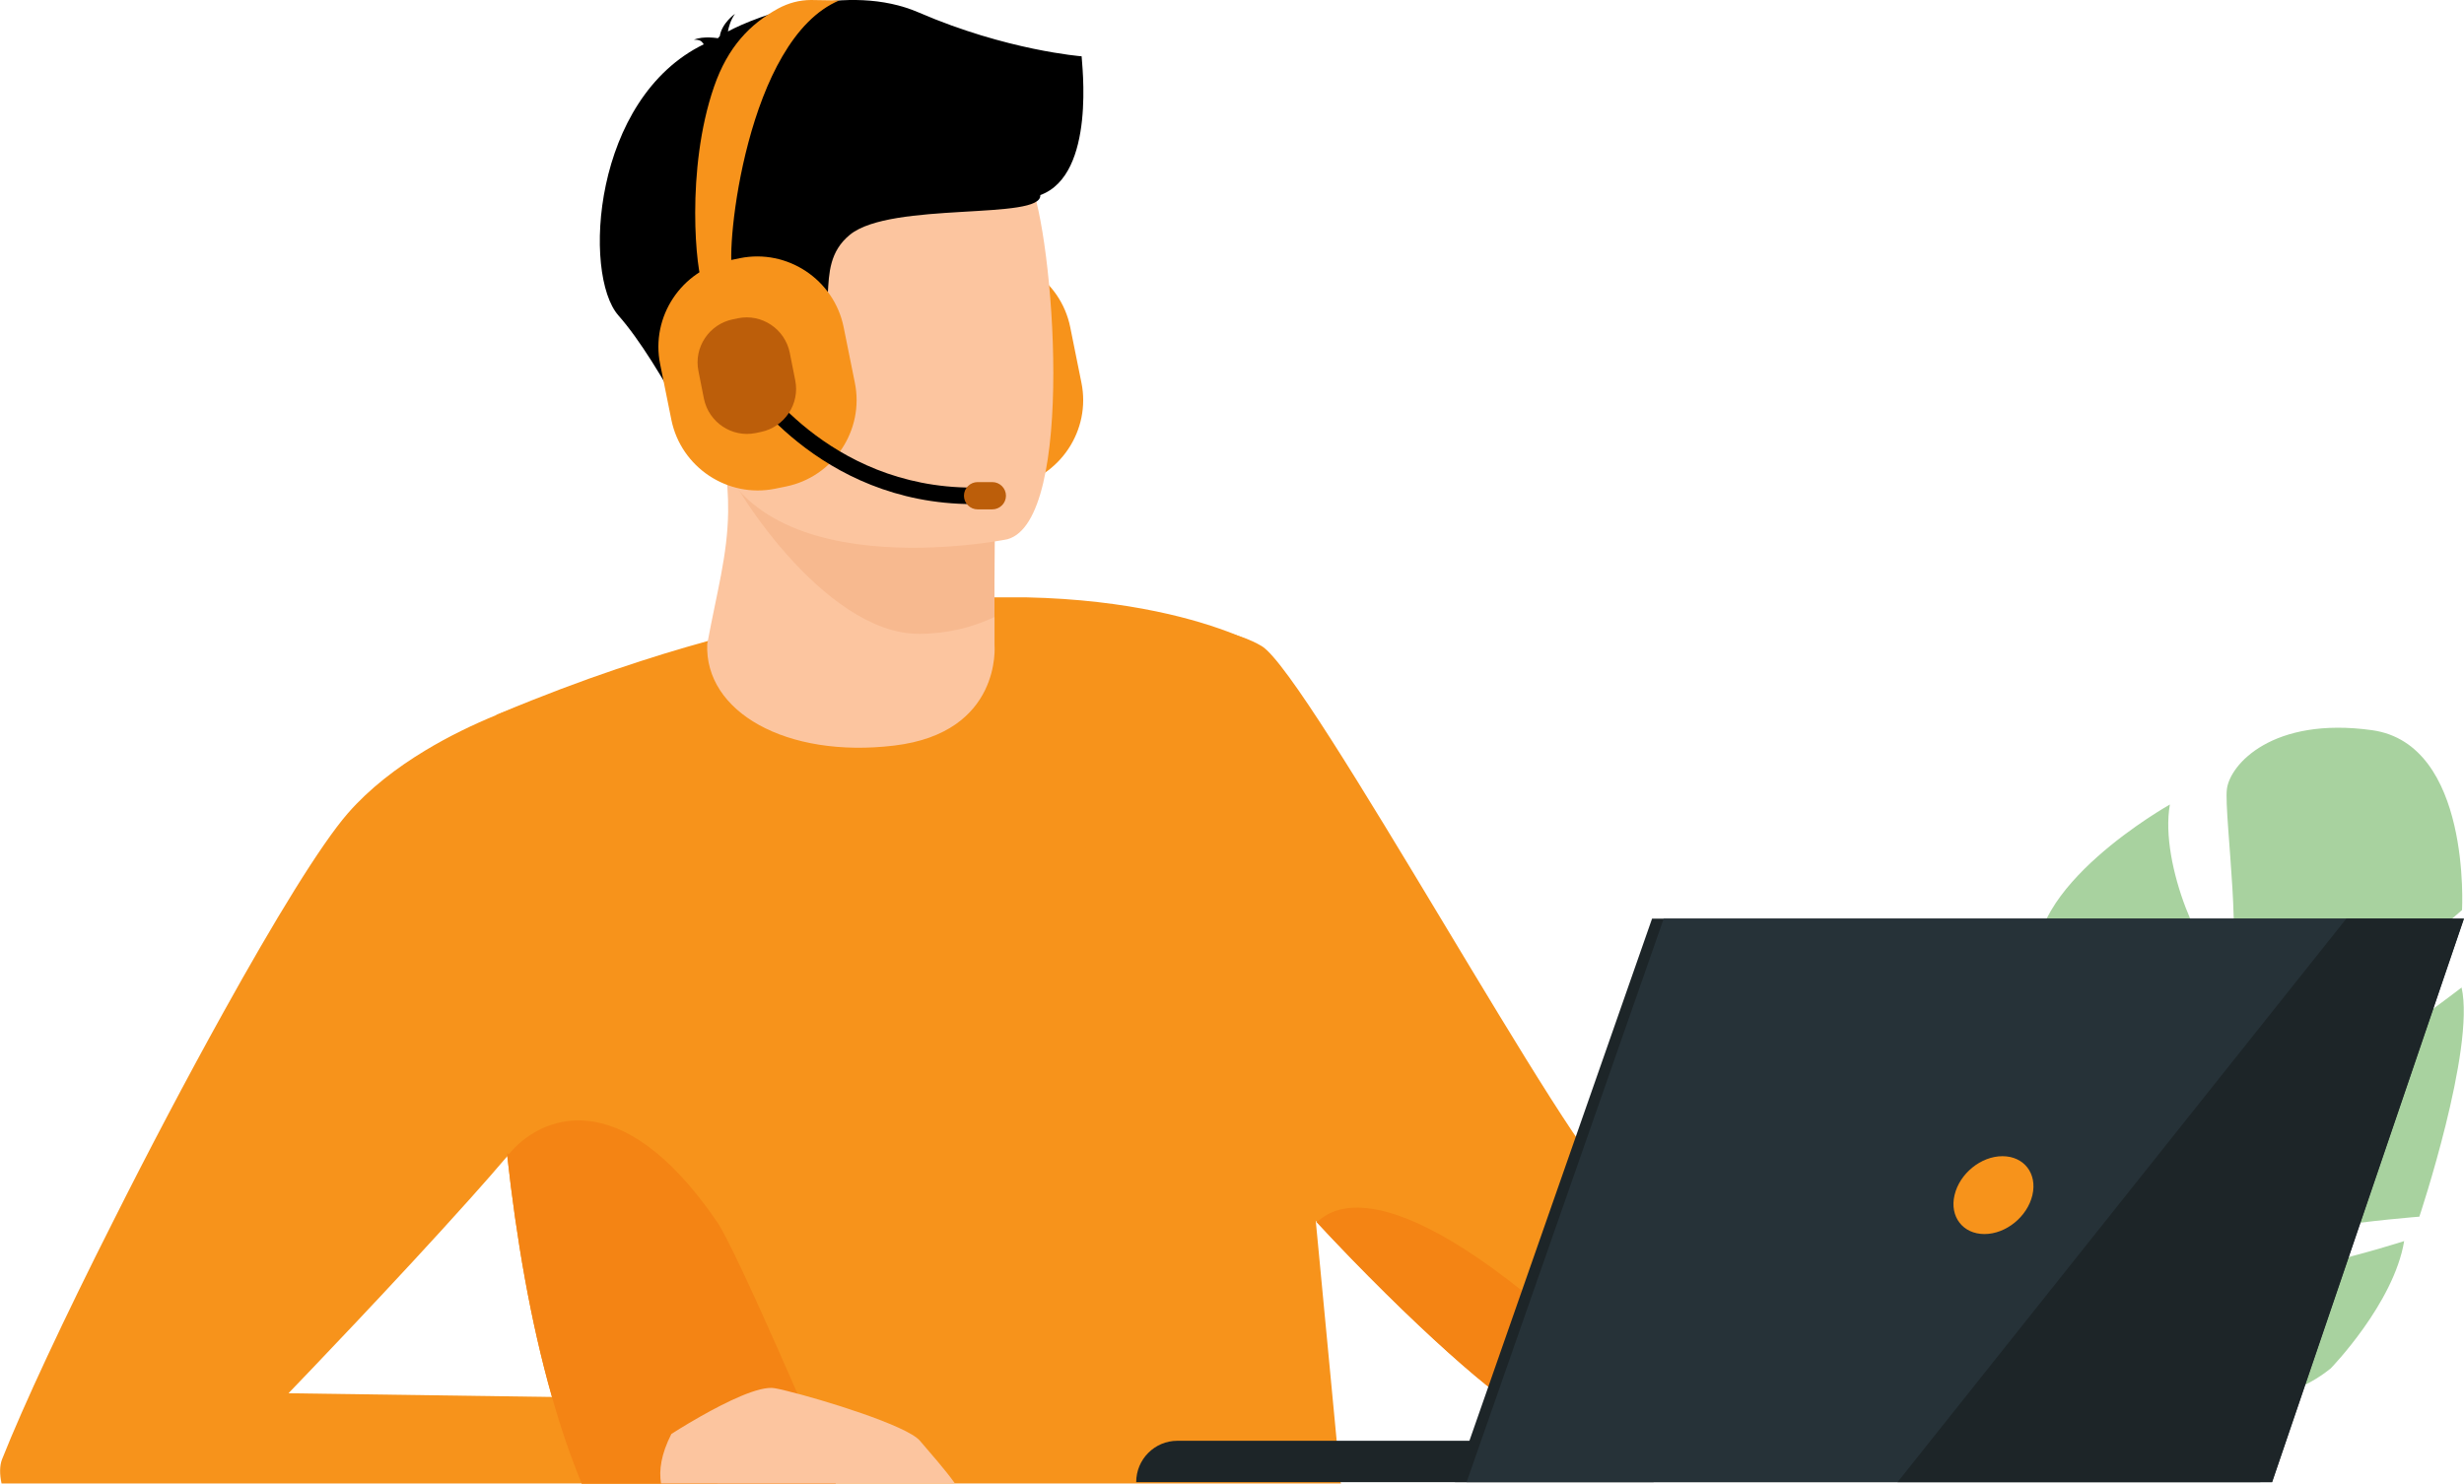
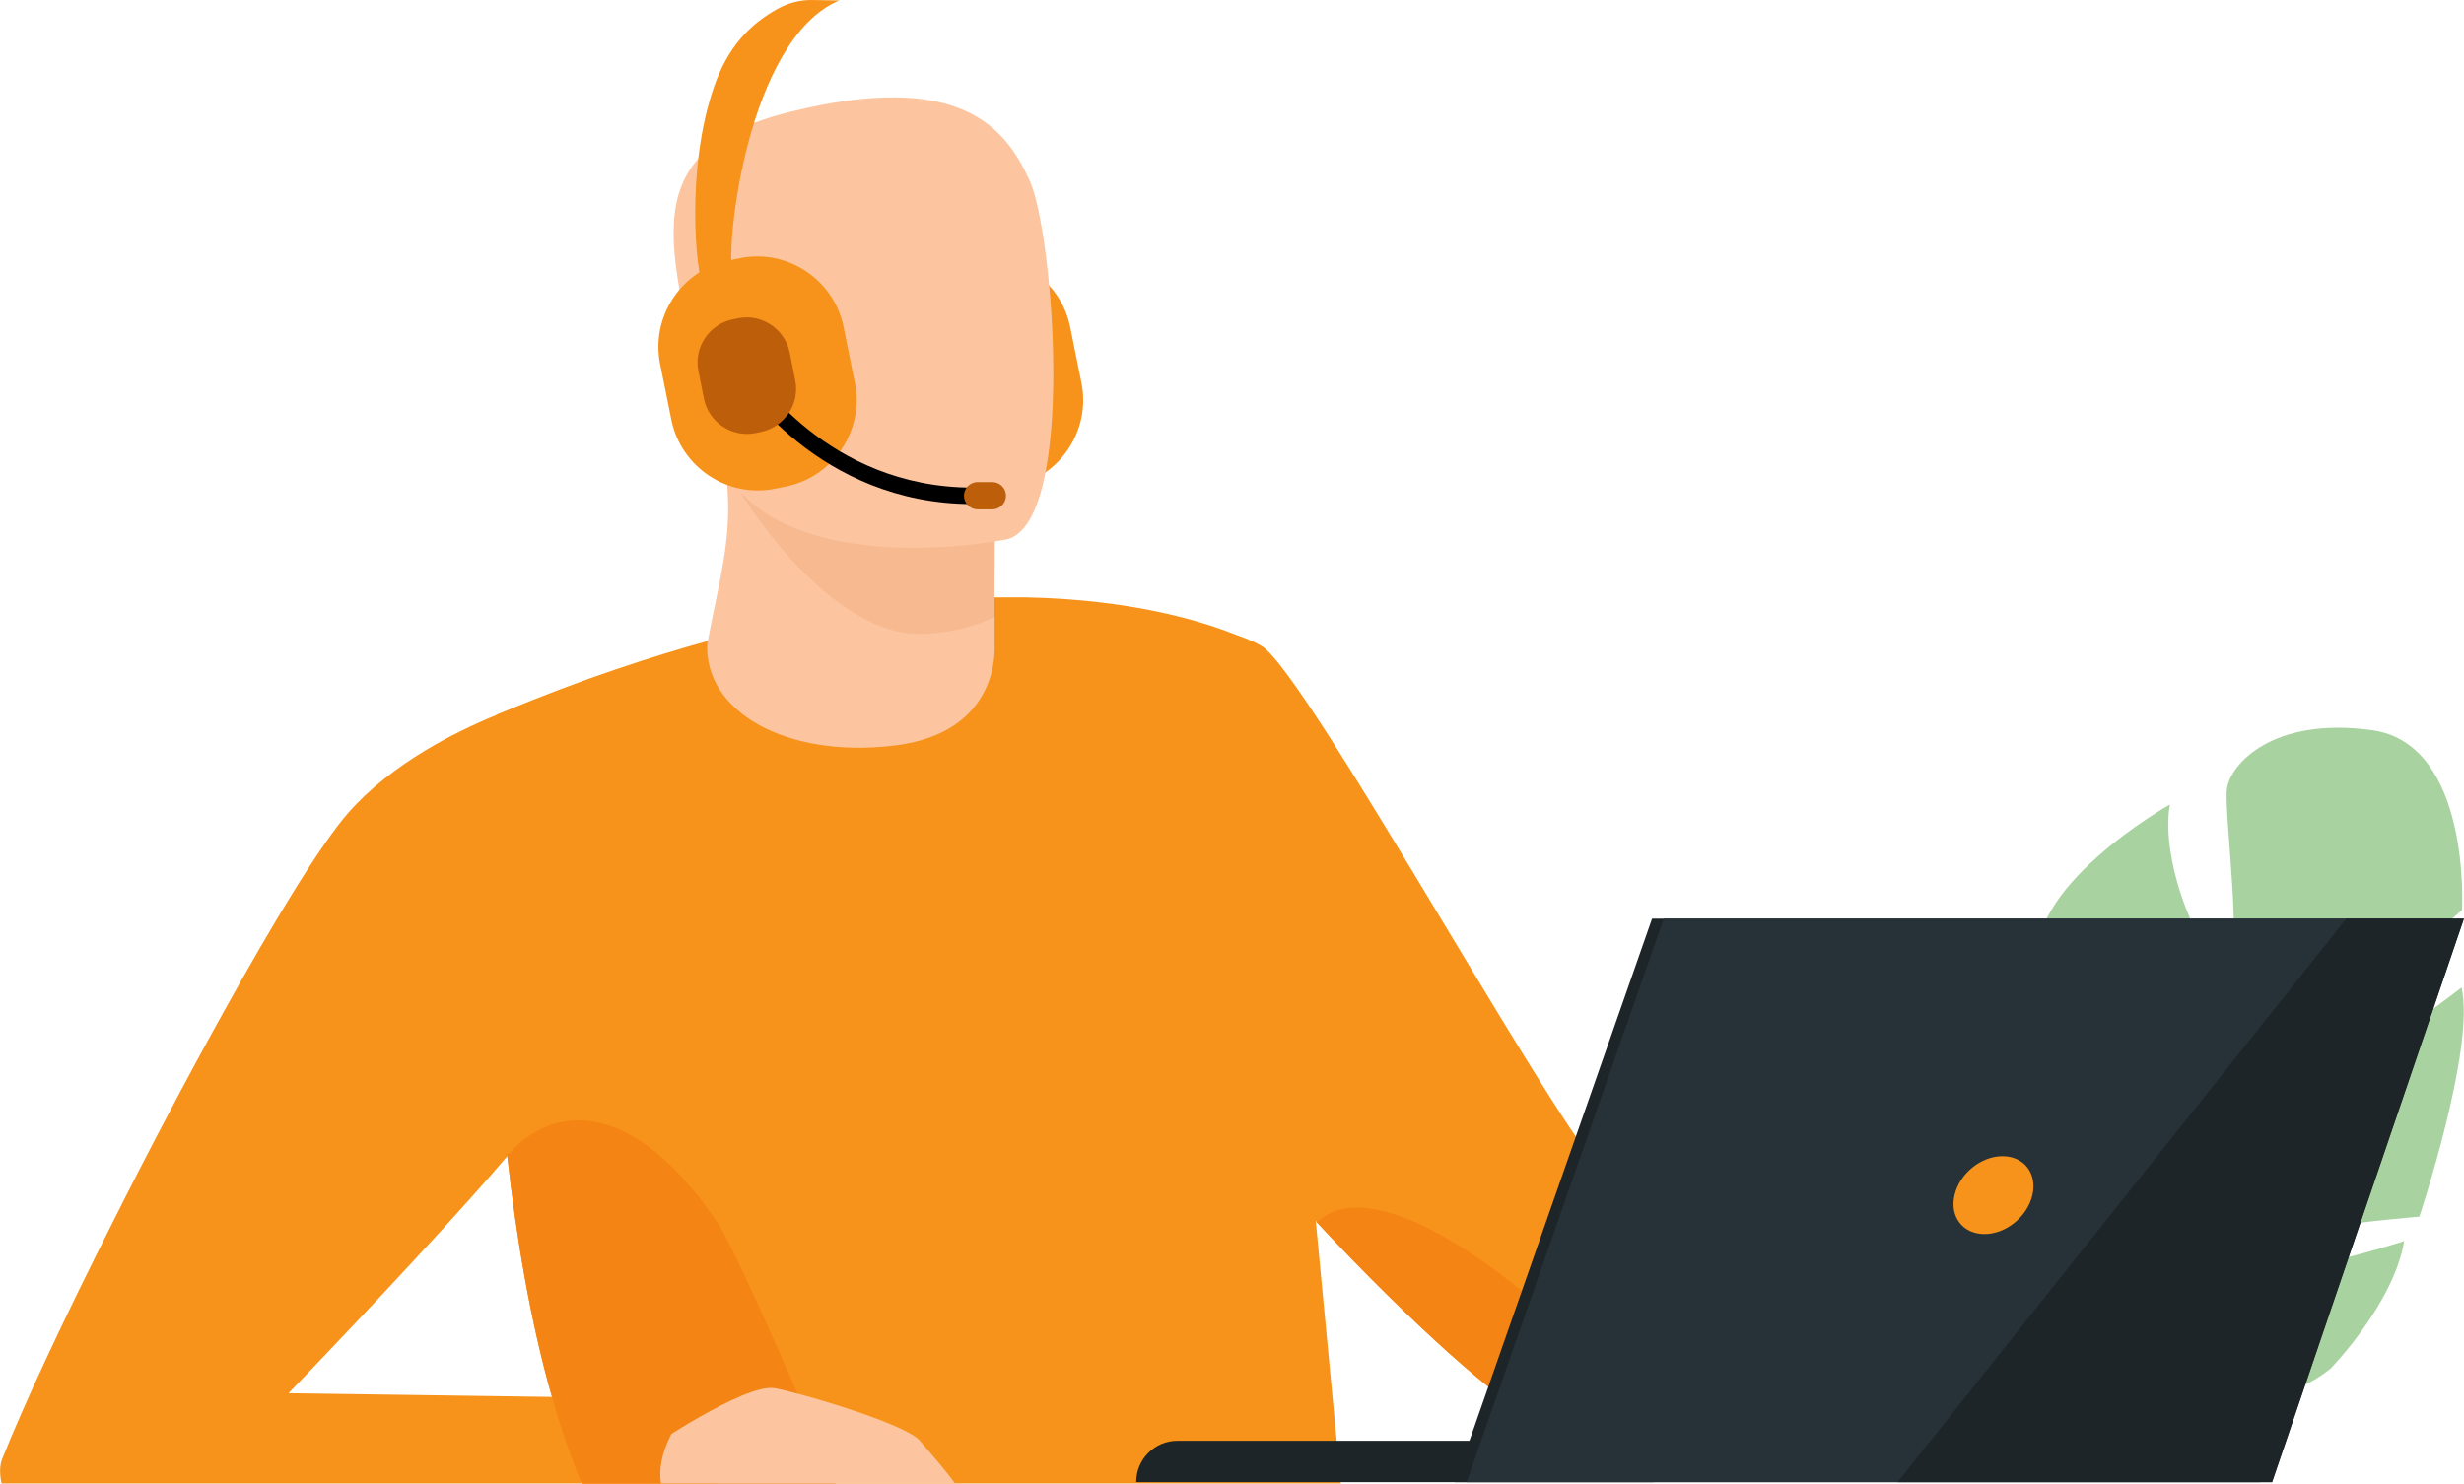
<svg xmlns="http://www.w3.org/2000/svg" id="Layer_1" data-name="Layer 1" viewBox="0 0 112.01 67.46">
  <defs>
    <style>
      .cls-1 {
        fill: #a8d29f;
      }

      .cls-2 {
        fill: #f48414;
      }

      .cls-3 {
        fill: #bc5e0a;
      }

      .cls-4 {
        fill: #f7931b;
      }

      .cls-5 {
        fill: #f7b98f;
      }

      .cls-6 {
        fill: #1d2528;
      }

      .cls-7 {
        fill: #fcc59f;
      }

      .cls-8 {
        fill: #263238;
      }
    </style>
  </defs>
  <path class="cls-4" d="m60.97,67.45H26.44c-.51-1.24-.96-2.56-1.35-3.94-.98-3.44-1.62-7.24-2.03-10.95,0-.05,0-.1-.02-.14-.7-6.45-.7-12.65-.61-16.37.05-2.16.14-3.48.14-3.55.07-.03.15-.06.22-.09,1.83-.77,3.59-1.43,5.27-2,0,0,.01,0,.01,0,1.41-.48,2.78-.9,4.09-1.26,2.3-.63,4.45-1.09,6.43-1.4,2.34-.37,4.45-.55,6.35-.59.09,0,.17,0,.25,0,.5,0,.98,0,1.45,0,4.73.1,7.87,1.04,9.46,1.67.22.09.41.17.57.24.02,0,.04.02.06.03.18.08.32.15.42.2.01,0,.03.01.04.02.05.02.09.05.14.08l3.62,38.07h0Z" />
  <path class="cls-4" d="m95.38,61.8c-3.46,1.61-24.04,2.95-26.01,2.38-1.01-.29-5.26-4.03-9.52-8.63h0c-4.04-4.35-8.11-9.47-9.48-13.15-2.83-7.57-.4-14.29-.4-14.29,0,0,5.25-.02,7.39,1.27,2.14,1.3,14.38,23.84,16.02,24.43,1.64.6,21.02,1.71,23.24,2.76,0,0,2.23,3.62-1.22,5.22Z" />
  <path class="cls-4" d="m32.6,67.45H.07c-.09-.42-.09-.8.02-1.09.97-2.45,2.86-6.49,5.05-10.82,1.6-3.19,3.36-6.53,5.02-9.52,2.3-4.15,4.42-7.63,5.66-9.05.98-1.12,2.21-2.06,3.5-2.84,1.09-.66,2.22-1.2,3.27-1.63.07-.03.15-.06.22-.09,2.27-.92,4.06-1.32,4.06-1.32,0,0,.02,1.03.03,2.61,0,4.59-.17,13.83-1.63,16.08-.41.63-1.17,1.58-2.12,2.69-.03.03-.05.06-.08.09-.51.6-1.08,1.25-1.68,1.92-3.4,3.8-7.7,8.27-8.22,8.81-.04.04-.05.06-.05.06h.06l17.72.25c.4.17.71.46.95.81.56.82.73,2.02.76,3.05h0Z" />
  <path class="cls-4" d="m46.03,22.12l-.49.1c-2.16.44-4.28-.97-4.72-3.13l-.51-2.53c-.44-2.16.97-4.28,3.13-4.72l.49-.1c2.16-.44,4.28.97,4.72,3.13l.51,2.53c.44,2.16-.97,4.28-3.13,4.72Z" />
  <path class="cls-1" d="m96.47,59.71s4.69,6.35,9.48,2.51c0,0,2.87-2.95,3.34-5.79,0,0-7.56,2.44-7.93,1-.37-1.43,8.62-2.11,8.62-2.11,0,0,2.55-7.64,1.92-10.42,0,0-7,5.42-7,3.94,0-1.48,7.02-7.46,7.02-7.46,0,0,.43-7.55-4.09-8.18-4.52-.63-6.47,1.56-6.6,2.69-.14,1.13.84,8.13-.09,8.06-.93-.07-2.99-4.62-2.5-7.37,0,0-6.83,3.83-5.98,7.6.85,3.78,3.37,4.67,3.85,7.01.48,2.35.06,4.16-.73,3.05-.79-1.1-.87-5.17-2.73-6.87-1.87-1.71-3.07-3.13-3.35.51-.28,3.65.98,9.96,3.88,10.9l2.89.93h0Z" />
  <path class="cls-7" d="m45.21,28.06v1.27s.35,3.98-4.56,4.57c-4.91.59-8.63-1.54-8.5-4.62.44-2.38.92-4.02.95-5.99.01-.73-.04-1.51-.18-2.39l9.51-.2,2.8.45-.03,6.89h0Z" />
  <path class="cls-5" d="m45.23,21.17l-.03,6.89c-1.01.47-2.15.76-3.43.76-4.37,0-8.72-7.03-8.86-7.9l12.31.25Z" />
  <path class="cls-7" d="m45.79,24.52s-12.17,2.48-13.6-5.13c-1.43-7.61-3.96-12.41,3.75-14.31,7.71-1.9,9.77.71,10.87,3.14,1.09,2.42,2.11,15.46-1.02,16.3h0Z" />
-   <path d="m49.17,2.56s-3.4-.26-7.4-1.99c-3.25-1.41-7.35.15-8.68.86.04-.22.12-.51.32-.8,0,0-.6.42-.69,1.02-.06.05-.09.08-.07.09,0,0-.68-.12-1.11.07,0,0,.31-.04.41.15.01.02.03.04.05.05-5.07,2.46-5.52,10.47-3.89,12.33,1.97,2.23,4.33,7.25,4.33,7.25,0,0,.86-1.19.5-3.15-.36-1.96,1.34-1.97,3.48-2.86,2.14-.9.35-3.39,2.22-4.91,1.87-1.52,8.75-.64,8.65-1.8,2.55-.93,1.88-6.04,1.88-6.3h0Z" />
  <path class="cls-2" d="m26.44,67.45c-.51-1.24-.96-2.56-1.35-3.94-.98-3.44-1.62-7.24-2.03-10.95,0-.05,0-.1-.02-.14.03.01.07.08.1.05,1.34-1.63,5.01-3.42,9.46,3.09.89,1.3,4.78,10.38,5.4,11.9h-11.56Z" />
  <path class="cls-7" d="m30.05,67.45c-.1-.59,0-1.33.47-2.25,0,0,.57-.37,1.33-.8,1.13-.64,2.67-1.41,3.37-1.28.13.02.29.06.5.11,1.66.4,5.52,1.59,6.1,2.28.48.57,1.14,1.3,1.59,1.94h-13.35Z" />
  <path class="cls-2" d="m95.38,61.8c-3.46,1.61-24.04,2.95-26.01,2.39-1.01-.29-5.26-4.03-9.53-8.63.21.03,2.16-3.23,11.06,4.56,0,0,2.33,1.04,8.67.46,6.34-.58,14.49-.79,15.8,1.22Z" />
  <path class="cls-6" d="m75.17,67.39h-23.52c0-1.04.84-1.88,1.87-1.88h21.65v1.88h0Z" />
  <path class="cls-6" d="m75.1,41.77h36.37l-8.72,25.62h-36.61l8.96-25.62Z" />
  <path class="cls-8" d="m112,41.77l-8.72,25.62h-36.61l8.96-25.62h36.37Z" />
  <path class="cls-4" d="m92.39,54.34c-.23.98-1.2,1.77-2.18,1.77s-1.59-.79-1.36-1.77c.23-.98,1.2-1.77,2.18-1.77s1.59.79,1.36,1.77Z" />
  <path class="cls-6" d="m112.01,41.77l-8.72,25.62h-17.03l20.4-25.62h5.36Z" />
  <path class="cls-4" d="m35.73,22.12l-.49.1c-2.16.44-4.28-.97-4.72-3.13l-.51-2.53c-.44-2.16.97-4.28,3.13-4.72l.49-.1c2.16-.44,4.28.97,4.72,3.13l.51,2.53c.44,2.16-.97,4.28-3.13,4.72Z" />
  <path class="cls-4" d="m31.96,13c-.32-.59-.8-5.3.5-9.06.63-1.82,1.64-2.85,2.91-3.55.46-.25.97-.39,1.5-.39l1.28.02c-4.21,1.78-5.18,11.31-4.85,12.33,0-.03-.02-.05-.03-.07l-1.3.72h0Z" />
  <path d="m44.23,22.92c-7.07,0-10.57-5.59-10.61-5.65l.63-.39-.32.19.32-.19c.03.05,3.33,5.29,9.97,5.29h.13v.74h-.13Z" />
  <path class="cls-3" d="m34.59,19.64l-.24.05c-1.08.22-2.13-.49-2.35-1.56l-.25-1.26c-.22-1.08.49-2.13,1.56-2.35l.24-.05c1.08-.22,2.13.49,2.35,1.56l.25,1.26c.22,1.08-.49,2.13-1.56,2.35Z" />
  <path class="cls-3" d="m45.11,23.16h-.67c-.34,0-.62-.28-.62-.62s.28-.62.62-.62h.67c.34,0,.62.28.62.62s-.28.62-.62.62Z" />
</svg>